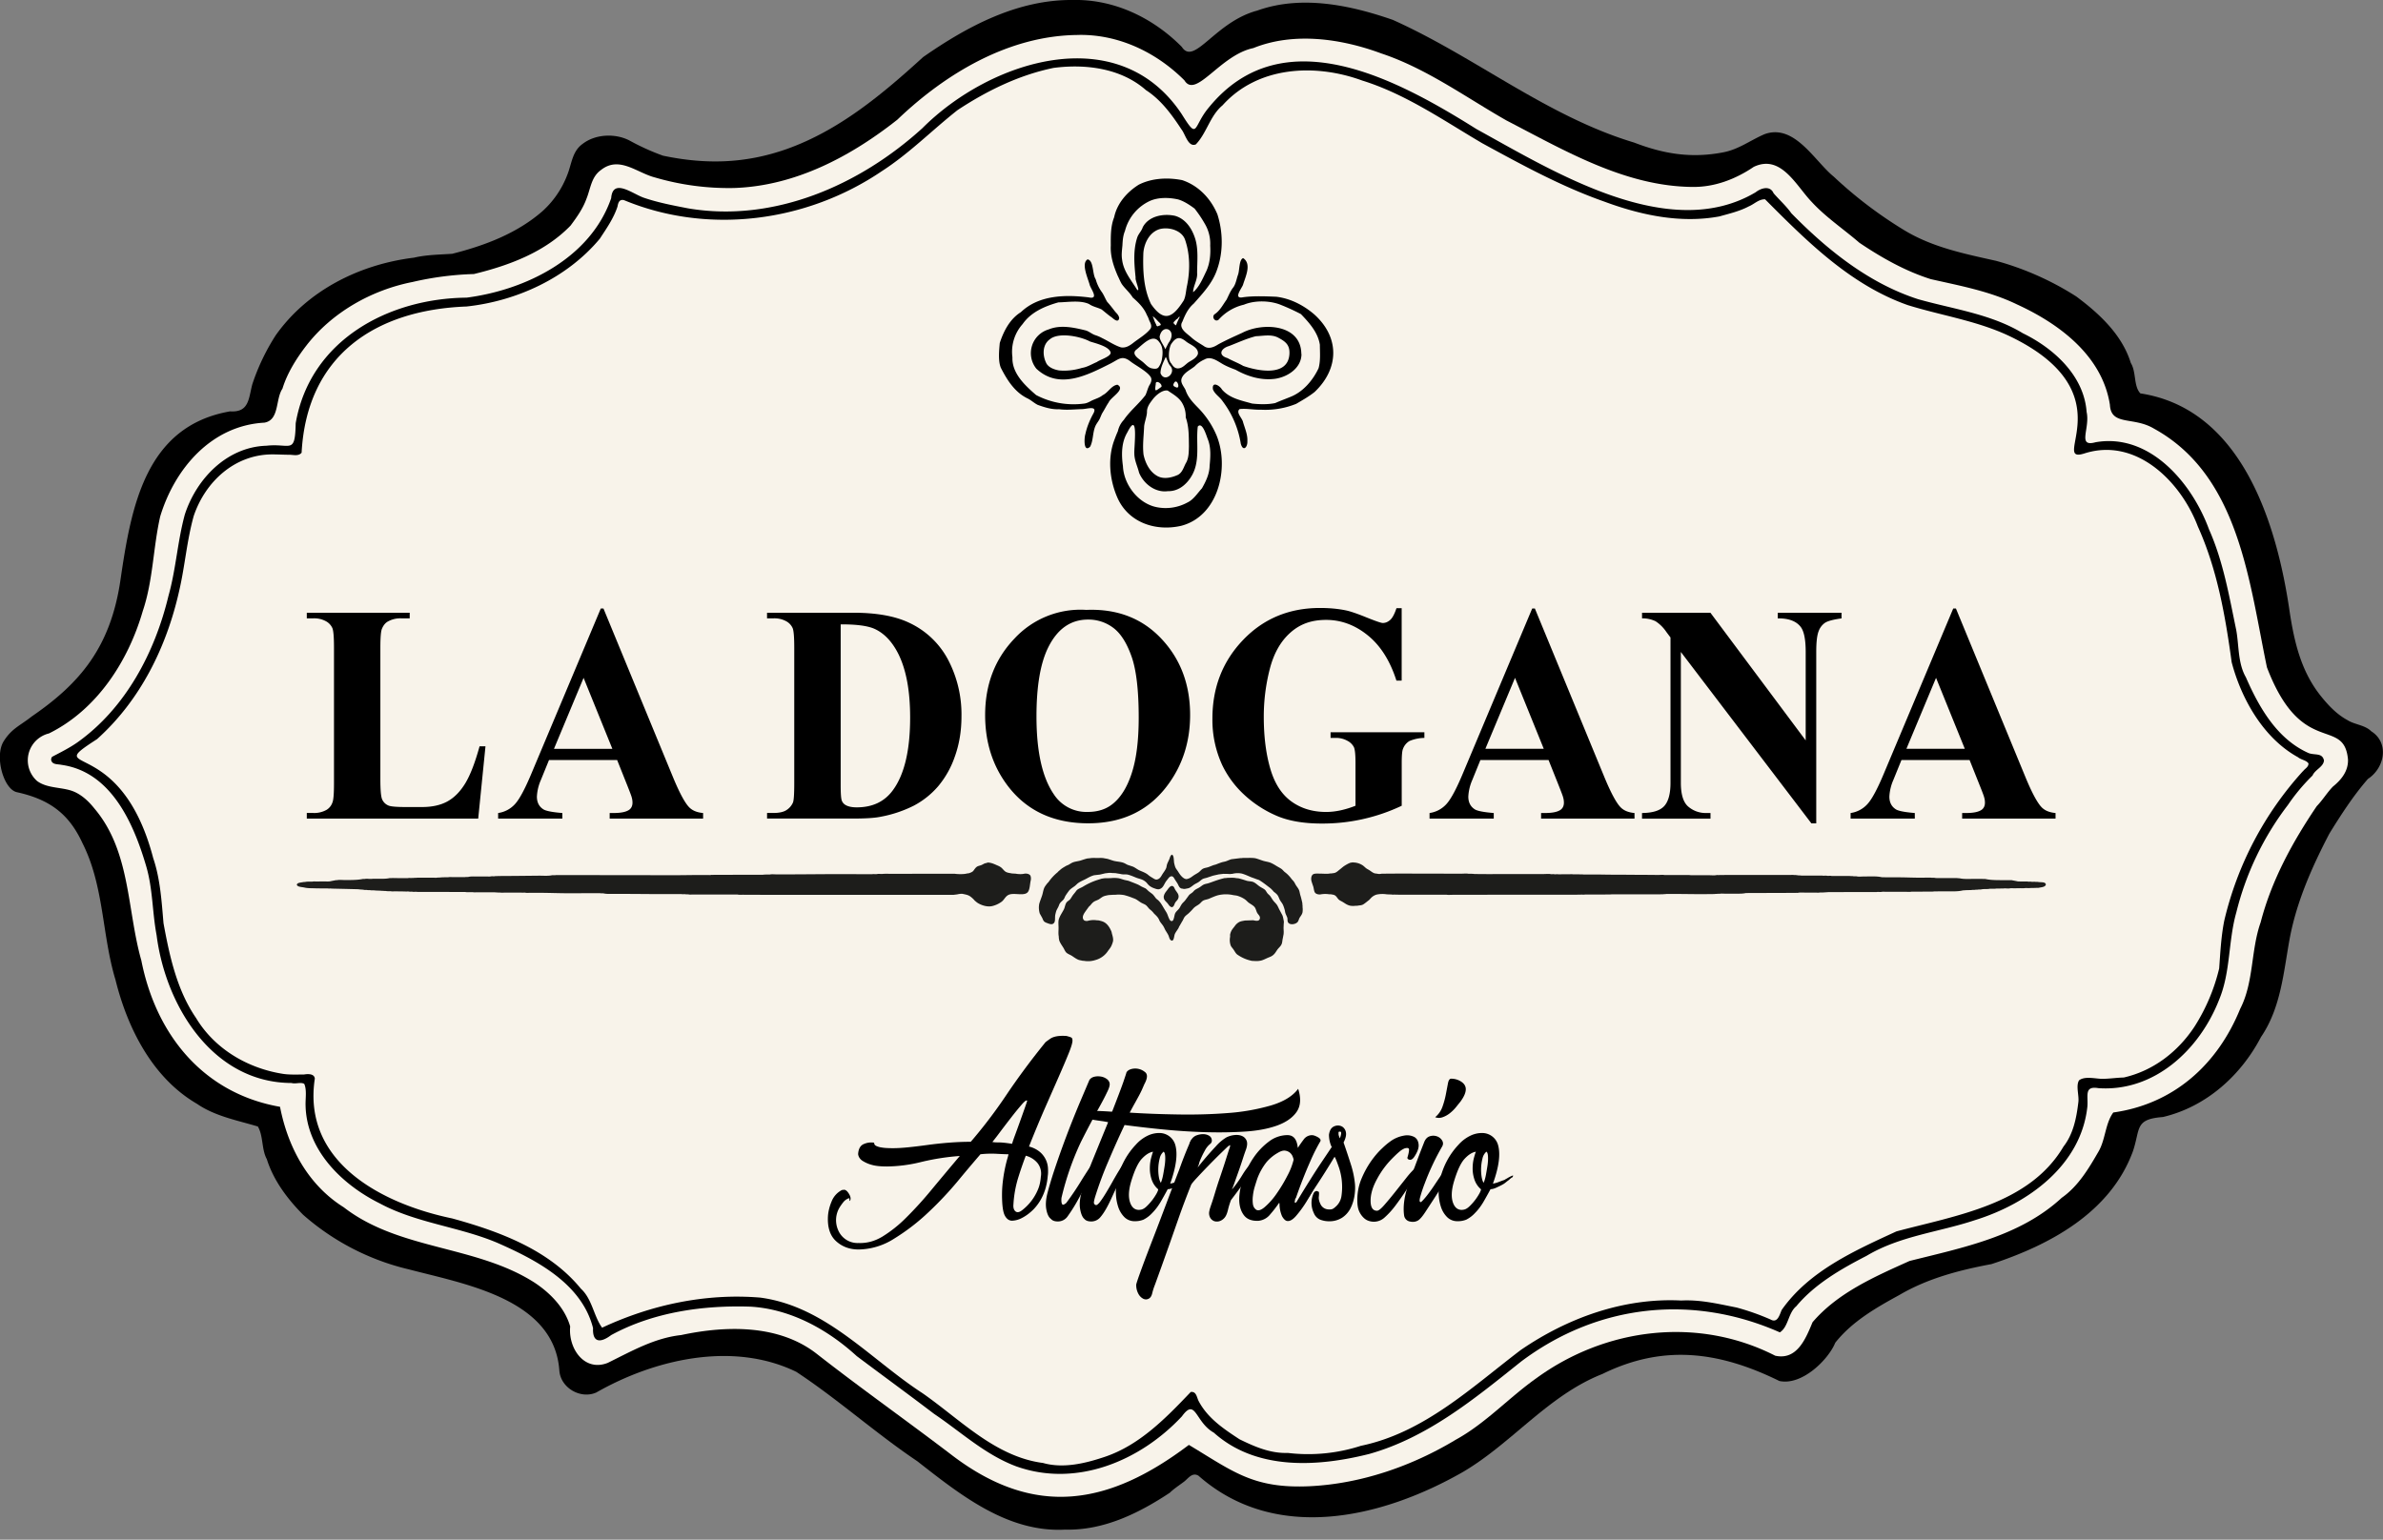
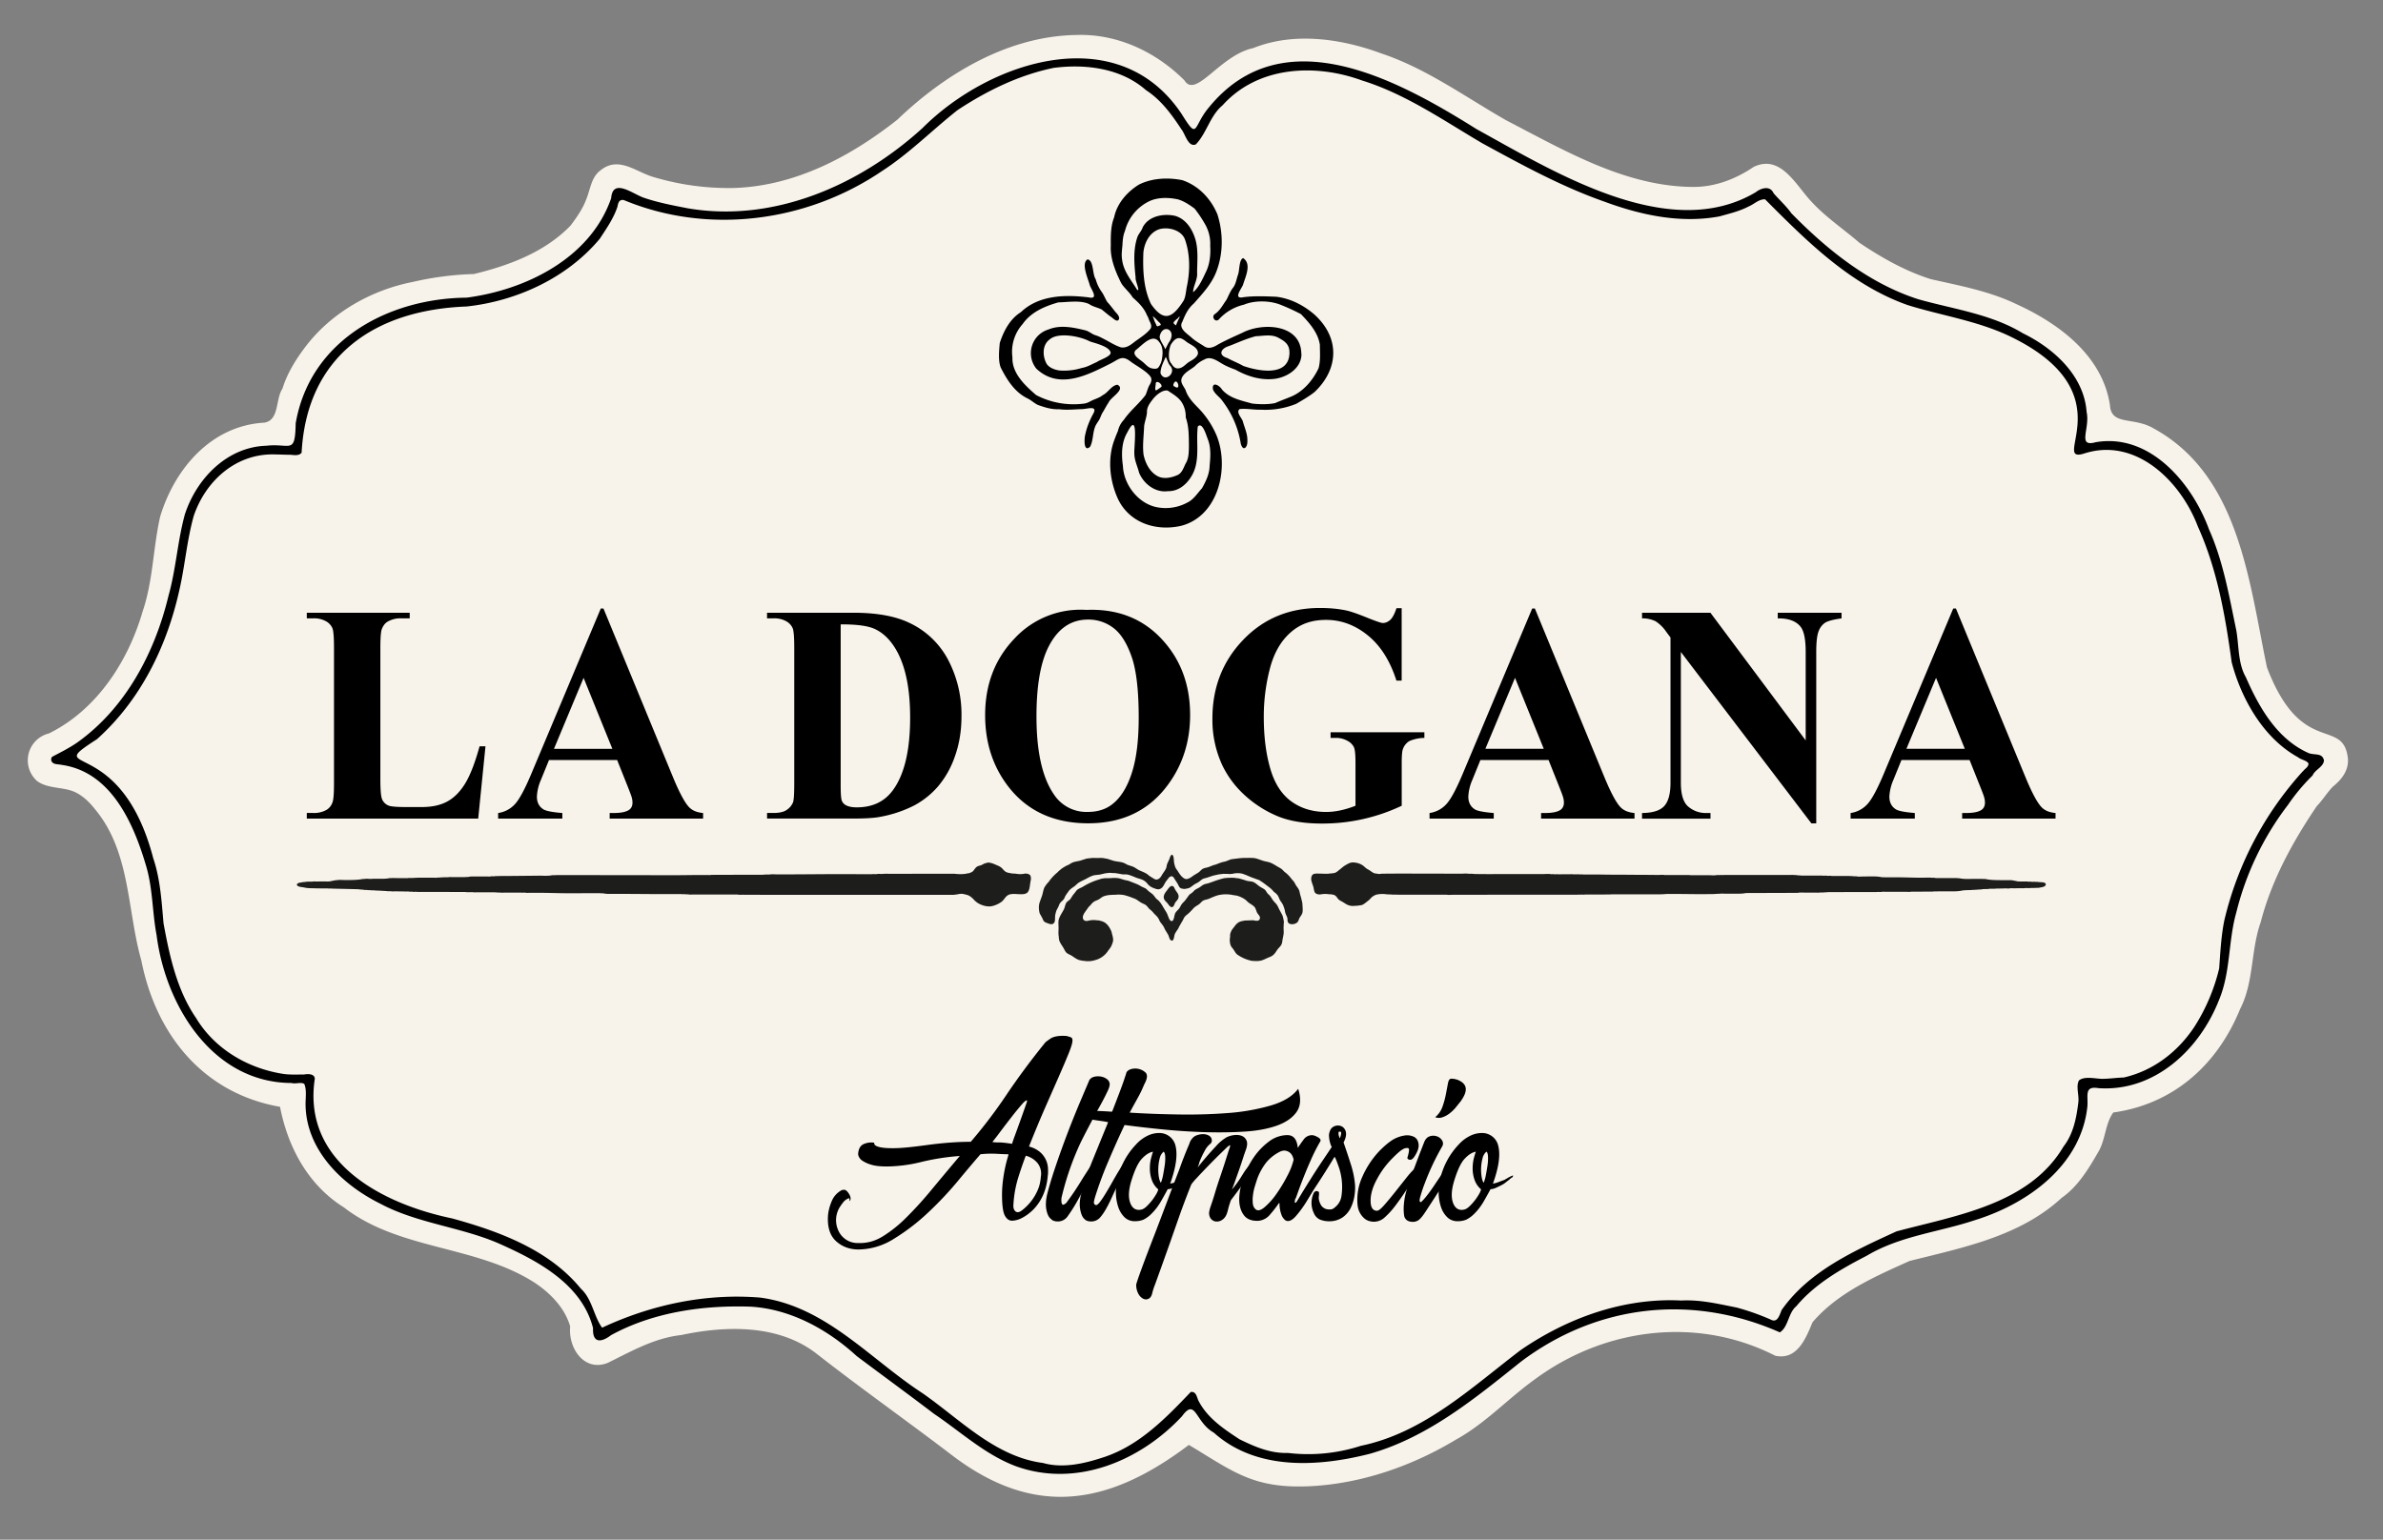
<svg xmlns="http://www.w3.org/2000/svg" fill="none" viewBox="0 0 964 623">
  <rect x="0" y="0" width="964" height="623" fill="#808080" stroke="none" />
  <g clip-path="url(#a)">
-     <path fill-rule="evenodd" clip-rule="evenodd" d="M433.96 0c16.75-.39 32.48 7.21 44.13 18.98 5.03 7.84 13.38-10.14 30.52-14.7 17.82-6.37 37.49-2.26 54.85 3.77 33.38 14.98 62.27 39.01 97.58 49.63 12.15 4.68 23.3 6.44 36.16 3.94 6.26-1.22 10.94-4.9 16.62-7.33 12.12-4.4 20.24 10.9 27.95 17.15a172.11 172.11 0 0 0 28.61 21.74c11.43 6.92 24.27 9.49 37.12 12.37 11.47 3.14 22.39 8 32.4 14.4 9.38 6.97 18.57 15.52 22.08 26.93 2.27 3.59 1.07 9.41 3.88 12.3 40.95 6.27 55.16 52.48 60.36 88.22 1.83 12.04 4.5 23.72 12.1 33.56 3.18 4.07 6.79 7.99 11.32 10.43 2.88 1.85 7.04 1.94 9.6 4.5 7.4 4.68 5.46 14.85-1.34 19.29-5.88 6.75-10.87 14.48-15.58 22.1-7.03 13.49-13.28 27.55-16.09 42.63-2.5 13.69-3.53 27.9-11.59 39.71-8.13 15.6-22.25 28.27-39.67 32.36-11.51.88-9.05 4.68-12.12 13.83-9.06 24.77-33.55 37.93-57.23 45.68-13.05 2.46-25.81 5.77-37.33 12.54-9.4 5.14-19.07 10.69-25.88 19.3-2.73 6.76-13.42 17.44-22.6 15.46-24.31-11.95-46.92-14.97-71.6-2.83-21.85 8.6-36.5 27.93-56.36 39.62-32.8 18.78-75.98 28.93-107.03 1.54-2.46-1.47-4.07.98-5.68 2.29-1.96 1.52-4.1 2.83-5.9 4.59-12.64 8.38-26.83 15.33-42.38 14.93-23.37 1.24-42.44-14.14-59.82-27.7-16.82-11.3-32-24.99-48.91-36.14-25.64-12.47-57.25-5.14-80.88 8.34-6.24 2.83-14.43-1.74-14.97-8.82-2.03-29.03-38.25-35.02-60.95-41a99.16 99.16 0 0 1-42.73-22.1c-6.27-6.33-11.95-13.84-14.66-22.48-2.19-4-1.37-9.43-3.64-13.22-8.23-2.48-17.3-4.13-24.63-9.18-17.97-10.47-28.11-30.56-32.96-50.2-5.5-18.17-4.58-37.85-13.29-55.15-5.45-11.9-13.25-17.8-26.6-20.74-5.38-1.18-9.13-14.56-5.32-20.62 3.3-5.24 6.67-6.3 11.31-10 19.47-13.35 31.92-27.94 35.92-55.23 4.32-29.54 10.04-62.28 44.36-68.24 7.78.52 7.45-5.3 8.99-11a87.13 87.13 0 0 1 9.48-19.82c12.9-18.22 34.01-28.69 55.9-31.37 5.06-1.19 10.37-1.22 15.47-1.57 13.22-3.33 26.27-8.27 36.58-17.3a38 38 0 0 0 10.02-14.74c1.76-4.43 1.94-9.3 6.01-12.32 5.57-4.37 13.9-4.33 19.36-1.34a92.9 92.9 0 0 0 13.3 6c17.33 3.64 33.32 3.22 50.03-2.68 21.27-7.55 38.78-22.24 55.21-37.22C391.3 10.64 411.64-.21 433.96 0Z" fill="#000" />
    <path fill-rule="evenodd" clip-rule="evenodd" d="M436.33 14.13c16.21-.27 31.46 7.03 42.81 18.39 4.63 7.6 14.42-10.27 27.86-13.06 16.34-6.6 35.57-3.85 51.74 2.15 18.28 6.08 34.05 17.66 50.67 27.13 23.6 12.21 48.08 26.73 75.44 26.9 8.86.07 17.32-3.18 24.59-8.12 11.01-5.24 17.06 7.5 23.4 14.13 5.75 6.26 12.9 11 19.35 16.58 8.99 6.05 18.53 11.45 28.88 14.72 11.86 2.69 23.84 4.87 34.88 10.23 17.23 7.88 34.53 20.87 37.58 40.64.46 8.62 9.52 4.65 17.78 9.59 34.55 18.96 38.5 61.97 45.74 96.61 14.06 36.89 31.15 19.7 32.79 37.26.17 4.72-2.68 8.23-6.1 11-2.37 2.45-4.16 5.46-6.54 7.92-9.8 14.49-18.27 29.97-22.69 47-4.02 11.35-2.71 24.22-8.3 35.05-9.18 22.56-26.9 38.47-51.31 41.9-3.22 4.36-3.16 10.8-5.86 15.59-4.01 6.97-8.3 14.24-15 18.92-16.93 15.65-39.92 20.13-61.57 25.57-14.01 6.32-29 12.8-39.24 24.79-2.7 6.53-6.25 15.5-15.1 13.54-31.17-15.91-68.38-11.42-96.52 9.04-11.2 7.9-20.61 18.33-32.68 24.94-17.73 10.7-38.34 17.83-59.08 18.83-22.9 1.07-30.95-5.96-48.91-16.72-32.13 24.29-62.23 29.97-96.16 3.92-18-13.73-36.51-26.79-54.33-40.73-15.35-12.03-36.75-11.51-54.92-7.63-10.8 1.17-20.17 6.59-29.67 11.25-9.47 3.76-16.05-5.86-15.2-14.72-2.12-7.48-8.06-13.58-14.5-17.8-23.73-15.15-54.54-13-77.07-30.41-14.52-9.08-22.65-24.42-25.81-40.68-30.93-5.42-50.15-29.04-56.1-59.21-5.86-20.61-4.31-44.2-19-61.51-2.5-3.15-5.72-6.1-9.58-7.29-4.44-1.35-9.73-.96-13.59-3.81a11.2 11.2 0 0 1 4.79-19.26c19.4-9.58 32.09-29.22 37.97-49.57 4.17-12.34 4.16-25.6 7.04-38.24 5.88-19.37 20.7-36.76 42.13-37.94 6.15-1.02 4.44-9.49 7.32-13.75 1.92-6.27 5.6-12.15 9.57-17.31 10.4-13.52 26.4-22.59 43.06-25.86a125.03 125.03 0 0 1 24.82-3.22c14.31-3.48 28.71-8.86 39.1-19.6 2.5-3.36 4.97-6.82 6.4-10.77 1.73-4.24 1.95-8.92 5.91-11.73 7.41-5.83 14.48 1.14 21.85 3.03a106.1 106.1 0 0 0 31.96 4.26c24.68-.8 47.07-12.64 66.07-27.64 19.67-18.83 45.38-34.19 73.35-34.28l-.02-.02Z" fill="#F8F3EA" />
    <path fill-rule="evenodd" clip-rule="evenodd" d="M940.1 307.6c-.7-3-3.5-1.97-6.1-2.84-12.77-5.62-20.11-18.44-25.46-30.7-3.27-5.66-2.77-12.75-3.9-19.07-2.88-13.8-5.26-27.85-11.03-40.8-6.84-18.7-23.94-39.06-45.85-35.25-7.65 2.12-2.16-5.53-3.66-12.27-1.05-14.67-13.3-25.75-25.8-31.83-12.83-7.8-28.2-9.77-42.37-13.78-19.97-6.44-36.8-20.02-51.26-34.76-2.1-2.98-4.83-5.37-7.2-8.12-1.42-3.3-5.24-2-7.22-.4-35.01 20.8-81.56-8.28-112.98-25.56-31.87-19.98-78.33-45.41-108.24-8.75-6.61 7.85-4.17 13.64-11 2.68-25.56-38.42-77.49-21.73-104.86 5.68-25.42 23.14-60.14 38.37-94.85 32.47-5.92-1.15-12.04-2.3-17.78-4.26-4.46-1.46-12.65-8.25-13.3.15-8.35 24.22-34.47 37.13-58.49 40.25-31.77.3-63.34 17.3-69.13 50.82-.26 12.9-2.03 8-11.87 9.1-15.88.48-28.26 13.28-32.98 27.82-2.95 10.79-3.58 22.13-6.6 32.86-5.5 22.95-17.3 45.35-36.74 59.27-3.26 2.3-6.92 4.1-10.36 5.92-.2.27-.5.88-.33 1.46.5 1.77 2.53 1.44 4.25 1.81 20.06 2.87 29.1 23.77 34.16 41.03 2.7 9.2 2.43 18.54 4.2 27.88 3.64 28.63 22.72 59.71 54.59 59.8 1.68.5 3.7-.48 5.14.36 1.07 2.36.48 5.82.53 8.45.24 18.24 14.7 32.3 30 39.9 14.83 8 32.19 9.45 47.55 15.95 15.75 6.93 34.16 16.44 38.75 34.51-.28 5.74 2.8 6.24 7.33 2.84 17.07-9.33 37.33-12.16 56.53-11.5 16.16 1 31.1 9.27 42.81 20 10.41 7.81 20.95 15.5 31.32 23.39 10.89 7.34 20.63 16.51 33.18 21.21 24.27 8.68 50.13-2.09 67.05-20.23 5.65-7.77 5.28 2.33 12.9 6.6 17.1 15.35 41.94 13.91 62.94 8.6 23.63-6.68 42.57-22.34 61.28-37.3 31.1-23.41 69.45-27.48 104.76-11.88 3.48-2.19 3.35-7.87 6.65-10.57 7.51-9 18.07-15.06 28.4-20.38 13.57-8.12 29.24-9.57 43.92-14.47 21.33-6.62 42.92-22.12 45.44-46 .35-4.39-1.39-8.4 4.49-7.39 22.68 1.54 40.93-15.6 48.82-35.85 4.66-11.22 3.64-23.73 6.93-35.25a118.1 118.1 0 0 1 20.87-43.48c2.92-4.3 6.26-8.29 9.97-11.93 1-2.4 4.41-3.44 4.63-6.1l-.03-.1Zm-8.5 4.45a136.16 136.16 0 0 0-31.82 60.5c-1.27 6.41-1.57 12.68-2.05 19.3a77.07 77.07 0 0 1-9.96 23.52c-6.71 10.2-16.68 17.9-28.64 20.62-3.03.08-6.04.56-8.98.54-2.87-.13-6.88-1.11-9.1.6-1.4 2.23.1 6.2-.3 8.94-.75 6.26-2.03 12.79-6 17.86-13.83 23.45-43.44 27.87-67.58 34.33-16.97 7.82-35.35 16-46.42 31.78-.87 2.02-1.68 5.48-4.5 3.87a97.25 97.25 0 0 0-13.76-4.85c-7.5-1.48-14.66-3.24-22.39-2.83-23.33-1.17-45.97 7.03-64.94 20.05-19.93 15.17-39.17 33.47-64.64 38.74a69.17 69.17 0 0 1-29.56 2.88c-7.08.24-13.35-2.5-19.54-5.53-6.36-4.16-12.87-8.52-16.5-15.4-.8-1.45-.88-4.06-3.23-3.73-9.94 10.42-20.57 21.44-34.7 26.22-7.89 2.66-16.85 4.84-25.06 2.5-19.28-2.5-33.4-17.52-48.67-28.18-21.35-13.87-39.12-35.16-65.68-38.73-22.09-1.84-44.16 2.9-64.01 12.17-3.39-4.63-4.02-11.62-8.56-15.75-12.89-15.8-33-23.2-52.1-28.46-28.3-5.87-60.7-22.72-55.56-56.57-.19-2-2.72-1.96-4.35-1.67-2.34 0-5.56.15-8.15-.2-14.45-2.15-27.99-10.06-35.57-22.7-7.72-11.25-10.72-25.1-13.14-38.33-.76-8.8-1.31-17.92-4.16-26.3-13.27-50.86-46.08-33.06-22.72-48.17 17.5-15.69 28.08-37.2 33.18-59.8 2.39-10.2 3.1-20.36 5.92-30.48 4.73-14 16.66-24.91 31.81-24.93 2.39 0 4.98.16 7.14.15 1.55.07 3.58.59 4.7-.84 2.1-39.07 29.48-57.77 66.74-59.15 20.34-2.2 40.71-11.59 53.9-27.44 2.63-4.03 5.57-8.2 7.14-12.97.3-1.62.72-3.03 2.6-2.64 34.1 14.17 73.99 8.9 104.36-11.73 11.07-7.12 20.35-16.61 30.63-24.7 11.85-7.82 24.88-14.2 38.86-17.07 13-1.68 27.25.13 37.34 9 6.12 3.95 10.43 9.89 14.36 15.88 1.54 1.89 2.74 7.4 5.82 6.07 4.4-4.55 5.72-11.6 10.8-15.8 14.22-15.85 37.38-17.04 56.5-10.03 17.54 5.44 32.9 16.17 48.57 25.38 15.97 8.7 31.9 17.45 49.15 23.53 14.92 5.54 30.99 9 46.77 6.07 4.05-1.14 8.17-2.09 11.87-4.05 2.24-.92 4.03-2.94 6.6-2.88 16.84 16.9 34.55 34.68 57.8 42.84 13.78 4.27 28.23 6.34 41.4 12.67 47.2 22.79 15.56 51.9 29.94 47.34 20.89-6.72 39.04 11.28 45.94 29.54 7.83 17.33 11.13 36.22 13.68 54.92 3.93 14.97 12.95 30.82 26.82 38.44 1.26 1.06 3.33 1.19 4.25 2.5.07 1.52-1.5 2.13-2.2 3.18l-.05-.02Z" fill="#000" />
    <path d="M431.64 419.25c.98.24 1.6.46 1.85.65.24.19.36.6.36 1.2 0 .87-.51 2.6-1.57 5.2-1.05 2.59-2.4 5.77-4.06 9.55l-5.66 12.87a491.32 491.32 0 0 0-6.3 15.2 11.1 11.1 0 0 1 4.45 2.23 9.29 9.29 0 0 1 3.24 6.75c.05 1.18.03 2.13-.1 2.87-.24 2.96-.9 5.58-1.94 7.88-.92 2.09-2.2 4-3.79 5.66-1.48 1.48-3 2.62-4.54 3.42a9.12 9.12 0 0 1-4.16 1.2c-1.22 0-2.22-.7-2.96-2.13-.74-1.42-1.11-4.23-1.11-8.43 0-1.85.13-3.74.37-5.66.37-2.98.96-5.92 1.76-8.8.31-.99.46-1.62.46-1.86-.74 0-2.3-.05-4.64-.18a39.46 39.46 0 0 0-6.68.18c-3.06 3.55-6.09 7.13-9.07 10.75-3.72 4.47-7.7 8.71-11.94 12.69a84.12 84.12 0 0 1-13.81 10.65 27.42 27.42 0 0 1-14.46 4.44c-3.58 0-6.6-1.1-9.07-3.32-2.48-2.22-3.59-5.63-3.33-10.2.13-1.85.6-3.83 1.48-5.94a8.79 8.79 0 0 1 4.25-4.64h.37c.74-.24 1.48.19 2.22 1.3.74 1.1.98 2.03.74 2.77-.24.5-.37.5-.37 0V485l-.19-.19c-1 .37-1.8.96-2.4 1.76-.63.81-1.11 1.51-1.48 2.13a9.99 9.99 0 0 0-.56 8.9 8.51 8.51 0 0 0 8.34 5.36c3.33.13 6.55-.74 9.63-2.6a51.9 51.9 0 0 0 9.54-7.6c3.62-3.59 7.05-7.36 10.28-11.3 3.59-4.33 7.41-8.9 11.48-13.72a95.95 95.95 0 0 0-15.47 2.4 60 60 0 0 1-14 1.85c-2.59 0-4.64-.22-6.12-.65a13.25 13.25 0 0 1-3.5-1.48 4.16 4.16 0 0 1-1.67-1.66 3.66 3.66 0 0 1-.37-1.2c.13-2.22.96-3.61 2.5-4.17a7.28 7.28 0 0 1 3.97-.46c0 .13.04.32.1.56.05.24.3.5.73.74a7.5 7.5 0 0 0 2.22.64c1.05.19 2.57.28 4.55.28 1.85 0 3.95-.13 6.3-.37 2.35-.24 4.88-.55 7.6-.92 2.71-.37 5.58-.69 8.61-.93 3.03-.24 6.03-.37 8.99-.37a199.8 199.8 0 0 0 14.36-18.9c4.75-7.05 9.96-14.1 15.66-21.13 0-.13.7-.68 2.12-1.66 1.42-.98 3.68-1.35 6.77-1.11l.02.05Zm-30.2 42.83c.62.13 1.52.18 2.69.18 1.16 0 2.94.19 5.29.56.13-.5.51-1.67 1.2-3.52 1.38-3.76 2.74-7.54 4.06-11.32.56-1.6.84-2.48.84-2.59-.24-.37-1 .15-2.22 1.57a118.23 118.23 0 0 0-4.16 5.1 421.12 421.12 0 0 0-4.55 5.95 120.34 120.34 0 0 1-3.14 4.07Zm19.64 13.9a6.97 6.97 0 0 0-1.3-5.28 9.1 9.1 0 0 0-4.82-3.06 150 150 0 0 0-2.95 8.53 45.35 45.35 0 0 0-2.04 11.12c-.13 1.37.15 2.31.83 2.87.69.55 1.57.4 2.68-.47 2.81-2.17 5.01-5.04 6.38-8.32.69-1.6 1.07-3.4 1.2-5.38h.02Zm21.11-5.38c.61-.13 1.06.04 1.3.47.24.44.05 1.14-.56 2.12-2.1 3.7-4.16 7.42-6.21 11.12a67.73 67.73 0 0 1-4.92 7.98 4.76 4.76 0 0 1-3.6 1.94c-1.43.05-2.44-.28-3.05-1.02-.87-.61-1.48-1.85-1.85-3.7-.37-1.85-.24-4.01.37-6.5.63-2.47 1.46-5.3 2.5-8.52 3.2-9.72 6.82-19.3 10.8-28.73l3.7-8.71c.38-.61.97-1.06 1.76-1.3.8-.24 1.7-.31 2.68-.18a5.5 5.5 0 0 1 2.96 1.3c.61.62.89 1.29.83 2.03-.05.74-.4 1.74-1.01 2.96a94.64 94.64 0 0 1-2.78 5.38c-2.72 4.9-5.34 9.84-7.85 14.84a114.19 114.19 0 0 0-7.86 22.62c-.13 1.61.06 2.53.55 2.78.24 0 .56-.13.93-.38.37-.24.6-.5.74-.74 2.04-2.75 3.95-5.6 5.73-8.52.98-1.61 1.92-3.05 2.77-4.37.87-1.3 1.53-2.26 2.03-2.87h.04Z" fill="#000" />
    <path d="M454.78 470.6c.61-.13 1.05.04 1.3.47.23.44.05 1.14-.56 2.12a136.83 136.83 0 0 0-5.66 11.12c-1.66 3.7-3.18 6.37-4.55 7.98a4.75 4.75 0 0 1-3.6 1.94c-1.42.05-2.44-.28-3.05-1.02-.74-.61-1.3-1.85-1.66-3.7-.37-1.85-.24-4.01.37-6.5.37-1.47.96-3.41 1.75-5.84.82-2.4 1.76-4.98 2.87-7.7l3.32-8.15 2.96-7.24c-.5-.12-1.14-.23-1.94-.37l-2.5-.36c-.86-.13-1.62-.25-2.3-.38-.69-.12-1.08-.18-1.2-.18-.62-.24-.93-.5-.93-.74v-.93c0-.98.43-1.48 1.3-1.48 1.23-.12 2.62-.14 4.15-.09 1.54.06 3.18.15 4.92.28l.19-.19c2.21-5.67 3.73-9.69 4.54-12.04.8-2.35 1.2-3.59 1.2-3.7.37-.6.98-1.05 1.85-1.3a6.15 6.15 0 0 1 5.55 1.12c1.24.87 1.16 2.53-.19 5.01l-1.01 2.31c-.32.69-.69 1.43-1.11 2.22l-1.57 2.87c-.63 1.11-1.37 2.48-2.22 4.07 5.8.37 12.22.63 19.26.74 7.04.13 13.8-.06 20.28-.56a84.73 84.73 0 0 0 17.5-3.05c5.2-1.53 8.9-3.79 11.11-6.77 1.24 3.83 1.02 6.96-.64 9.36-1.67 2.4-4.37 4.26-8.06 5.57-3.7 1.3-8.12 2.11-13.26 2.4-5.12.32-10.53.38-16.2.2a252.8 252.8 0 0 1-16.87-1.12 456.86 456.86 0 0 1-15.2-1.76 393.4 393.4 0 0 0-6.67 14.93c-1.97 4.58-3.7 9.25-5.19 14-.5 1.62-.65 2.58-.46 2.87.18.32.33.47.46.47.24.23.6.18 1.02-.19.38-.32.73-.7 1.01-1.11.74-.98 1.58-2.26 2.5-3.8.92-1.53 1.83-3.08 2.68-4.63.87-1.54 1.7-2.96 2.5-4.26.79-1.3 1.44-2.26 1.94-2.87l.07-.02Z" fill="#000" />
    <path d="M474.99 480.43c-1 .5-1.85.74-2.6.74-1 1.85-1.97 3.6-2.95 5.29-1 1.66-2.1 3.12-3.33 4.35-1 1.1-2.19 2-3.51 2.68-1.12.45-2.31.67-3.51.64a5.74 5.74 0 0 1-4.25-1.66 10.45 10.45 0 0 1-2.5-4.16 19.13 19.13 0 0 1-.92-5.57c-.07-1.97.14-3.94.64-5.85a30.15 30.15 0 0 1 7.42-13.72 15.35 15.35 0 0 1 4.91-3.7 10.67 10.67 0 0 1 4.74-1.02 6.65 6.65 0 0 1 6.28 4.72c1.1 3.7.42 8.95-2.03 15.76.74-.13 1.51-.33 2.3-.65.8-.31 1.58-.6 2.32-.83.37-.24.74-.46 1.1-.65a12.9 12.9 0 0 1 2.41-1.2c0 .5-.19.81-.56.92-.36.24-.73.56-1.1.93-.37.24-.74.54-1.11.83-.37.32-.74.6-1.11.83-.87.5-1.74.93-2.59 1.3l-.06.02Zm-13.9 9.08c.86 0 1.75-.43 2.67-1.3a21.99 21.99 0 0 0 4.26-5.54c.42-.87.59-1.36.46-1.48a8.85 8.85 0 0 1-2.59-3.89c-.5-1.48-.74-2.96-.74-4.44 0-1.48.15-2.85.46-4.07.32-1.24.6-2.16.83-2.77-1.48.24-2.99 1.2-4.54 2.86-1.56 1.67-3 4.8-4.37 9.36-1 3.46-1.1 6.24-.36 8.35.73 2.1 2.03 3.09 3.88 2.96l.03-.04Zm8.52-10.93c.37-.87.68-1.94.92-3.24.24-1.3.46-2.59.65-3.88.18-1.3.24-2.48.18-3.52-.05-1.05-.28-1.7-.65-1.94a4.97 4.97 0 0 0-1.57 2.68 18.61 18.61 0 0 0-.37 7.4c.19 1.18.47 2.02.84 2.5Z" fill="#000" />
    <path d="M506.1 470.97c.6-.13 1.01.04 1.2.47.18.42-.04 1.14-.65 2.12a239.02 239.02 0 0 1-8.7 12.06c-.5 1.37-.88 2.58-1.12 3.61-.24 1.06-.5 1.83-.73 2.31a4.59 4.59 0 0 1-2.31 2.4 3.6 3.6 0 0 1-2.5.2 3.11 3.11 0 0 1-1.76-1.49 3.81 3.81 0 0 1-.27-2.77c0-.24.24-1.07.74-2.5.5-1.42 1.01-3.05 1.57-4.92.55-1.85 1.2-3.86 1.94-6.03.74-2.16 1.38-4.1 1.94-5.84l1.38-4.35c.37-1.17.56-1.7.56-1.57.24-.87.31-1.3.18-1.3s-.5.24-1.1.74l-3.06 2.96c-3.2 3.15-6.32 6.37-9.37 9.66-1.37 1.48-2.1 2.4-2.22 2.77-1.75 4.39-3.42 8.8-4.99 13.27l-3.5 10-3.43 9.64-2.68 7.42a24.17 24.17 0 0 0-1.1 3.42c-.25 1.11-.71 1.85-1.4 2.22-.68.37-1.38.4-2.12.1a4.68 4.68 0 0 1-2.03-1.95 7.36 7.36 0 0 1-.93-3.88c.24-1 1.02-3.24 2.31-6.77 1.3-3.54 2.85-7.6 4.64-12.23 1.8-4.64 3.6-9.42 5.47-14.38 1.85-4.93 3.52-9.32 5.01-13.17a163.2 163.2 0 0 1 4.07-10.4c.13-.5.24-.79.37-.92.13-.37.31-.68.56-.92a4.01 4.01 0 0 1 2.03-1.57 7.49 7.49 0 0 1 2.59-.47c.87 0 1.62.19 2.3.56.7.37 1.08.92 1.2 1.66a1.71 1.71 0 0 1-.55 1.67 8.5 8.5 0 0 0-2.3 2.87 34.24 34.24 0 0 0-2.13 4.55c-.13.63-.37 1.36-.74 2.22 2.3-2.96 4.75-5.8 7.32-8.53a18.24 18.24 0 0 1 4.34-3.7 9.36 9.36 0 0 1 3.24-.93c1.16-.13 2.2 0 3.05.37.87.37 1.48 1 1.85 1.85.37.87.31 2.04-.19 3.52-.37 1-.81 2.25-1.3 3.79-.5 1.55-1.01 3.09-1.56 4.64l-1.58 4.44a54.9 54.9 0 0 1-1.29 3.43c1.48-1.72 2.9-3.7 4.25-5.94 1.35-2.22 2.53-3.7 3.51-4.44l-.01.03Z" fill="#000" />
    <path d="M534.99 470.42c.87 0 1.3.37 1.3 1.1 0 .5-.2 1-.56 1.49a82.36 82.36 0 0 0-2.96 5.57 95.09 95.09 0 0 1-4.07 7.32 45.04 45.04 0 0 1-4.43 6.13c-1.48 1.68-2.78 2.3-3.88 1.94-.62-.24-1.2-.87-1.76-1.85a12.6 12.6 0 0 1-1.02-5.2l-.18-.19c-1 1.48-2.2 3.04-3.6 4.65a6.88 6.88 0 0 1-4.74 2.59c-2.72.13-4.7-.65-5.93-2.31-1.24-1.67-1.85-3.78-1.85-6.31 0-2.54.52-5.35 1.57-8.44a35.04 35.04 0 0 1 4.25-8.53 27.07 27.07 0 0 1 6.21-6.49 12.38 12.38 0 0 1 7.41-2.59c2.6 0 3.89 1.74 4.26 5.2.6-.98 1.38-2.1 2.3-3.33a4.14 4.14 0 0 1 3.43-1.85c.6 0 1.42.28 2.4.83.98.56 1.3 1.15.92 1.76a73.21 73.21 0 0 0-3.88 7.7 187.9 187.9 0 0 0-5.93 15.1c-.24.25-.37.56-.37.93-.24.87-.13 1.19.37.93.24 0 .83-.69 1.75-2.04a90.38 90.38 0 0 0 3.05-4.82l3.33-5.48c1.11-1.8 1.98-3.05 2.59-3.8l.02-.01Zm-27.05 18.9c.87.75 2.11.45 3.7-.92a28.42 28.42 0 0 0 4.83-5.48 60.31 60.31 0 0 0 4.34-7.23 27.23 27.23 0 0 0 2.5-6.4c0-.24-.13-.68-.37-1.3a3.93 3.93 0 0 0-1.11-1.57 3.88 3.88 0 0 0-1.94-.83c-.82-.13-1.83.19-3.05.93-1.73.99-3.27 2.27-4.55 3.79a24.5 24.5 0 0 0-3.6 6.4c-.38 1.1-.75 2.3-1.12 3.51a20.5 20.5 0 0 0-.74 3.7 13.5 13.5 0 0 0 0 3.24c.13.92.5 1.65 1.11 2.13v.03Z" fill="#000" />
    <path d="M543.51 462.26a332 332 0 0 1 2.96 8.9 37.62 37.62 0 0 1 1.66 7.97c.13 1.61.04 3.31-.27 5.1-.3 1.73-.86 3.39-1.67 4.93-.8 1.46-1.94 2.7-3.33 3.6a9.5 9.5 0 0 1-5.28 1.4c-1.24 0-2.4-.23-3.52-.65a4.83 4.83 0 0 1-2.58-2.69 9.4 9.4 0 0 1 0-8.15c.12-.24.31-.44.55-.56.24-.13.5-.19.74-.19.24.13.46.23.65.28.18.06.22.72.09 1.94-.13.88.1 1.9.65 3.06a3.68 3.68 0 0 0 2.86 2.13c.98.12 1.7.05 2.13-.19.42-.24.77-.5 1.01-.74a6.99 6.99 0 0 0 2.5-4.44c.63-4.25.16-8.6-1.39-12.62-.74-2.1-1.24-3.21-1.48-3.33.13 0 .13.06 0 .19a326.82 326.82 0 0 1-7.3 11.6 457.44 457.44 0 0 1-6.37 9.36c-.37.63-.8.96-1.3 1.02-.5.05-.8-.78-.92-2.5v-.19c0-.13.63-1.2 1.85-3.23 1.24-2.04 2.68-4.39 4.36-7.05a241.6 241.6 0 0 1 5-7.7l3.61-5.38c0-.13-.05-.24-.18-.37a12.1 12.1 0 0 1-.93-4.64c.13-.87.37-1.61.74-2.22.5-.74 1.2-1.2 2.13-1.4a3.48 3.48 0 0 1 2.5.38 3.32 3.32 0 0 1 1.47 2.22c.24 1.05-.05 2.44-.92 4.16h-.02Zm-1.48-1.66c.61-1.72.69-2.63.19-2.69-.5-.05-.74.04-.74.28v.56c0 .5.18 1.1.55 1.85Zm31.11 11.48c.87 0 1.3.25 1.3.74a2.9 2.9 0 0 1-.74 1.85c-1.7 2.31-3.34 4.66-4.92 7.05-1.41 2.16-2.9 4.26-4.45 6.31a32.04 32.04 0 0 1-4.16 4.55 6.4 6.4 0 0 1-6.29 1.48 5.16 5.16 0 0 1-2.22-1.3 8.11 8.11 0 0 1-1.85-2.68c-.5-1.1-.73-2.59-.73-4.44 0-3.09.55-5.95 1.66-8.62a37.53 37.53 0 0 1 3.88-7.14c1.48-2.1 3-3.86 4.55-5.29a29.97 29.97 0 0 1 3.42-2.86c1.6-1.14 3.44-1.9 5.38-2.23a6.4 6.4 0 0 1 4.16.56c1.05.61 1.62 1.65 1.75 3.05.13 1.43-.5 3.13-1.85 5.1-.63.88-1.27 1.21-1.94 1.03-.68-.19-.9-.6-.64-1.2.37-1.25.55-2.2.55-2.87 0-.67-.63-.84-1.85-.47a8 8 0 0 0-2.03 1.3c-.74.6-1.8 1.6-3.14 2.96a35.88 35.88 0 0 0-5.85 7.97c-1.79 3.22-2.68 6.18-2.68 8.9 0 2.72.87 4.07 2.6 4.07.6 0 1.56-.74 2.86-2.22 1.3-1.48 2.72-3.18 4.25-5.1l4.64-5.85c1.53-1.98 3-3.52 4.34-4.65Z" fill="#000" />
    <path d="M588.15 472.82a82.58 82.58 0 0 0-3.79 5.57l-4.16 6.5-3.7 5.66c-1.1 1.66-2.03 2.75-2.77 3.23-.98.61-2.12.78-3.41.47a2.88 2.88 0 0 1-2.32-2.5c-.5-3.7.13-8 1.85-12.88a556.42 556.42 0 0 1 6.3-16.77c.5-1.24 1.25-2 2.22-2.32a4.46 4.46 0 0 1 2.87 0 3.9 3.9 0 0 1 2.13 1.67c.5.81.5 1.64 0 2.5-2.75 4.77-5.1 9.76-7.03 14.92a56.68 56.68 0 0 0-1.85 5.57c-.37 1.43-.24 2.07.37 1.94.61-.5 1.44-1.42 2.5-2.77a70.86 70.86 0 0 0 3.23-4.55l3.42-5.1 3.05-4.45c.98-.13 1.67.1 2.04.65.37.55.05 1.46-.93 2.68l-.02-.02Zm2.78-27.24-1.85 2.3c-.74.93-1.57 1.76-2.5 2.5-.92.75-1.92 1.3-2.96 1.67a4.33 4.33 0 0 1-3.05 0 9.55 9.55 0 0 0 2.96-4.25 33.89 33.89 0 0 0 1.39-5.11l.83-4.37c.24-1.24.68-1.85 1.3-1.85 1.47 0 2.84.41 4.06 1.2 1.24.82 1.85 1.84 1.85 3.06 0 1.37-.69 2.96-2.03 4.83v.02Z" fill="#000" />
    <path d="M605.57 480.43c-1 .5-1.85.74-2.6.74-.99 1.85-1.97 3.6-2.95 5.29-1 1.66-2.1 3.12-3.33 4.35-1 1.1-2.19 2-3.5 2.68-1.12.45-2.32.67-3.52.64a5.8 5.8 0 0 1-4.27-1.66 10.25 10.25 0 0 1-2.5-4.16 19.2 19.2 0 0 1-.92-5.57c-.07-1.97.15-3.94.65-5.85a30.16 30.16 0 0 1 7.4-13.72 15.33 15.33 0 0 1 4.93-3.7 10.67 10.67 0 0 1 4.73-1.02 6.65 6.65 0 0 1 6.28 4.72c1.11 3.7.43 8.95-2.03 15.76a11.8 11.8 0 0 0 2.31-.65c.8-.31 1.57-.6 2.31-.83.37-.24.74-.46 1.11-.65.76-.48 1.56-.88 2.4-1.2 0 .5-.18.81-.55.92-.37.24-.74.56-1.11.93-.37.24-.74.54-1.1.83-.38.32-.75.6-1.12.83-.87.5-1.74.93-2.59 1.3l-.03.02Zm-13.9 9.08c.86 0 1.75-.43 2.68-1.3a22 22 0 0 0 4.25-5.54c.42-.87.59-1.36.46-1.49a8.84 8.84 0 0 1-2.59-3.88c-.5-1.48-.74-2.96-.74-4.44 0-1.48.15-2.85.46-4.07.32-1.24.6-2.16.84-2.77-1.48.24-3 1.2-4.55 2.86-1.55 1.67-3 4.8-4.35 9.36-1 3.46-1.1 6.24-.37 8.35.74 2.1 2.04 3.09 3.89 2.96l.01-.04Zm8.52-10.93c.37-.87.68-1.94.92-3.24.24-1.3.46-2.59.65-3.88.18-1.3.24-2.48.18-3.52-.05-1.05-.27-1.7-.64-1.94a4.97 4.97 0 0 0-1.57 2.68 18.61 18.61 0 0 0-.38 7.4c.19 1.18.47 2.02.84 2.5ZM196.39 302l-2.94 29.23h-69.34v-2.28h2.59c1.9.1 3.8-.36 5.47-1.3a5.6 5.6 0 0 0 2.31-2.94c.43-.98.63-3.57.63-7.73v-54.8c0-4.25-.2-6.9-.63-7.98a5.93 5.93 0 0 0-2.57-2.8 9.89 9.89 0 0 0-5.21-1.2h-2.59v-2.27h41.63v2.27h-3.4c-1.9-.09-3.8.36-5.47 1.3-1 .57-1.8 1.55-2.37 2.94-.42.98-.63 3.57-.63 7.73v53.07c0 4.26.22 6.98.69 8.14a4.75 4.75 0 0 0 2.7 2.61c.96.37 3.29.56 6.97.56h6.5c4.14 0 7.6-.78 10.37-2.33 2.78-1.56 5.16-4.02 7.18-7.37 2.01-3.35 3.91-8.3 5.72-14.87h2.37l.02.02Zm53.28 5.53h-27.58l-3.3 8.1a19.04 19.04 0 0 0-1.6 6.7c0 2.33.88 4.05 2.64 5.16 1.03.65 3.59 1.15 7.65 1.48v2.27h-25.97v-2.27c2.68-.38 5.13-1.7 6.91-3.72 1.82-2.03 4.03-6.21 6.68-12.56l27.93-66.46h1.09l28.15 68.3c2.68 6.47 4.9 10.54 6.62 12.22 1.31 1.28 3.14 2 5.53 2.22v2.27h-37.79v-2.27h1.56c3.03 0 5.15-.44 6.4-1.35.84-.65 1.27-1.6 1.27-2.83 0-.74-.11-1.5-.35-2.28-.08-.37-.65-1.9-1.72-4.6l-4.14-10.38h.01Zm-1.96-4.55-11.63-28.7L224.1 303h23.6Zm62.59 28.25v-2.28h2.59c2.27 0 4-.37 5.2-1.13a6.85 6.85 0 0 0 2.69-3.1c.35-.86.52-3.45.52-7.74v-54.8c0-4.25-.2-6.9-.63-7.98a5.93 5.93 0 0 0-2.57-2.8 9.89 9.89 0 0 0-5.21-1.2h-2.6v-2.27h34.96c9.34 0 16.84 1.35 22.52 4.05a34.06 34.06 0 0 1 15.8 15.04 47.63 47.63 0 0 1 5.38 22.79c0 5.86-.88 11.25-2.64 16.18a37.77 37.77 0 0 1-6.86 12.23 33.88 33.88 0 0 1-9.7 7.73 49.91 49.91 0 0 1-13.44 4.52c-2.35.5-6.03.74-11.06.74H310.3v.02Zm29.78-78.57v64.99c0 3.44.15 5.55.46 6.32.31.78.83 1.37 1.55 1.78 1.04.61 2.54.93 4.5.93 6.4 0 11.3-2.34 14.67-7.02 4.6-6.3 6.92-16.09 6.92-29.35 0-10.7-1.57-19.22-4.72-25.62-2.5-5-5.7-8.4-9.61-10.2-2.77-1.27-7.36-1.88-13.77-1.85v.02Zm99.38-5.88c12.44-.5 22.55 3.39 30.31 11.62 7.77 8.23 11.67 18.53 11.67 30.89 0 10.56-2.9 19.87-8.7 27.88-7.66 10.65-18.51 15.96-32.53 15.96-14 0-24.91-5.07-32.59-15.22-6.06-8.03-9.1-17.54-9.1-28.56 0-12.36 3.95-22.68 11.84-30.94a36.4 36.4 0 0 1 29.11-11.63h-.01Zm.68 3.92c-7.14 0-12.57 3.89-16.3 11.67-3.04 6.39-4.55 15.56-4.55 27.53 0 14.2 2.35 24.71 7.02 31.5a15.71 15.71 0 0 0 13.7 7.13c3.96 0 7.26-1.02 9.9-3.08 3.4-2.62 6.02-6.8 7.9-12.56 1.89-5.75 2.83-13.26 2.83-22.5 0-11.02-.96-19.27-2.88-24.72-1.93-5.48-4.37-9.33-7.34-11.58a16.54 16.54 0 0 0-10.28-3.39Zm126.88-4.66v29.36h-2.12c-2.57-8.03-6.43-14.14-11.57-18.3-5.14-4.18-10.78-6.27-16.88-6.27s-10.69 1.76-14.57 5.26c-3.88 3.5-6.62 8.37-8.22 14.64a77.26 77.26 0 0 0-2.42 19.3c0 8 .88 14.98 2.64 21.01 1.75 6.02 4.62 10.44 8.56 13.27 3.93 2.83 8.61 4.23 14.03 4.23 1.88 0 3.8-.22 5.78-.64a39.16 39.16 0 0 0 6.09-1.87v-17.32c0-3.27-.2-5.4-.63-6.36a6.01 6.01 0 0 0-2.63-2.6 9.35 9.35 0 0 0-4.8-1.17h-2.02v-2.28h37.95v2.28c-2.07.02-4.12.45-6.03 1.25a6.14 6.14 0 0 0-2.62 3.17c-.35.77-.52 2.68-.52 5.71v17.32a74.69 74.69 0 0 1-32.37 7.2c-7.4 0-13.56-1.08-18.44-3.23a45.81 45.81 0 0 1-12.96-8.47 39.71 39.71 0 0 1-8.78-11.82 43.7 43.7 0 0 1-4.03-18.98c0-12.52 4.12-23.12 12.38-31.76 8.25-8.64 18.64-12.97 31.15-12.97 3.88 0 7.38.34 10.48.98 1.68.34 4.42 1.26 8.21 2.8 3.79 1.53 6.03 2.3 6.71 2.3 1.07 0 2.07-.42 3-1.25.92-.83 1.75-2.42 2.53-4.75h2.12l-.02-.04Zm59.44 61.49h-27.59l-3.29 8.1a19.06 19.06 0 0 0-1.6 6.7c0 2.33.88 4.05 2.64 5.16 1.03.65 3.59 1.15 7.65 1.48v2.27H578.3v-2.27a11.3 11.3 0 0 0 6.91-3.72c1.82-2.03 4.03-6.21 6.68-12.56l27.93-66.46h1.09l28.15 68.3c2.68 6.47 4.9 10.54 6.62 12.22 1.31 1.28 3.14 2 5.53 2.22v2.27h-37.79v-2.27h1.56c3.03 0 5.15-.44 6.4-1.35.84-.65 1.27-1.6 1.27-2.83 0-.74-.11-1.5-.35-2.28-.08-.37-.65-1.9-1.72-4.6l-4.14-10.38h.01Zm-1.96-4.55-11.63-28.7-11.98 28.7h23.6Zm67.43-55.03 38.53 51.64V263.8c0-5-.67-8.38-2.02-10.14-1.85-2.37-4.94-3.51-9.28-3.44v-2.27h25.8v2.27c-3.3.45-5.52 1.04-6.65 1.76a7.01 7.01 0 0 0-2.64 3.5c-.63 1.6-.94 4.38-.94 8.32v69.35h-1.97l-52.8-69.35v52.94c0 4.8 1.03 8.03 3.08 9.71a10.8 10.8 0 0 0 7.06 2.52h1.85v2.28h-27.7v-2.28c4.32-.04 7.31-.98 9-2.83 1.67-1.85 2.52-4.98 2.52-9.4v-58.79l-1.66-2.22a15.41 15.41 0 0 0-4.38-4.36 12.3 12.3 0 0 0-5.47-1.17v-2.27h27.69l-.02.04Zm104.85 59.58H769.2l-3.29 8.1a19.06 19.06 0 0 0-1.6 6.7c0 2.33.88 4.05 2.64 5.16 1.03.65 3.58 1.15 7.65 1.48v2.27h-25.97v-2.27c2.67-.38 5.12-1.7 6.9-3.72 1.82-2.03 4.04-6.21 6.68-12.56l27.93-66.46h1.1l28.15 68.3c2.68 6.47 4.9 10.54 6.62 12.22 1.3 1.28 3.14 2 5.52 2.22v2.27h-37.78v-2.27h1.55c3.03 0 5.16-.44 6.4-1.35.85-.65 1.27-1.6 1.27-2.83 0-.74-.1-1.5-.35-2.28-.07-.37-.64-1.9-1.72-4.6l-4.14-10.38h.02Zm-1.96-4.55-11.63-28.7-11.98 28.7h23.61Z" fill="#000" />
    <path fill-rule="evenodd" clip-rule="evenodd" d="M473.95 345.83c.1 0 .15 0 .19.04.85.31.64 2.5.88 3.51.15.58.26 1.11.48 1.61.26.6.72 1.11 1.06 1.65.48.76.94 1.48 1.57 2.09.35.35 1.25 1.13 2.09.94 1.22-.28 1.83-.88 2.68-1.46.68-.46 1.42-.81 2.09-1.31.6-.46 1.03-1.13 1.79-1.46.72-.32 1.59-.37 2.3-.67l1.7-.67c.4-.14.77-.18 1.16-.33.68-.28 1.44-.57 2.16-.81.6-.2 1.2-.26 1.8-.45.75-.25 1.45-.63 2.27-.85l3.58-.44h.48c.56-.11 1.24-.08 1.87-.08 1.39 0 3-.09 4.1.23.9.26 1.76.6 2.61.88 1.07.36 2.24.45 3.22.86.87.37 1.68.87 2.46 1.35.66.4 1.33.72 1.94 1.16.48.35.83.87 1.3 1.24 1.1.81 1.95 1.72 2.76 2.81.28.37.67.7.94 1.1.3.4.49.86.75 1.3.42.7.98 1.3 1.3 2.06.28.67.34 1.4.56 2.13.3.9.5 1.85.74 2.85.11.44.06.92.15 1.35v.66c.11.58.07 1.74-.07 2.24-.23.78-.7 1.31-1.1 1.94-.31.54-.42 1.19-.77 1.69-.74 1.03-3.4 1.55-4.03.03-.2-.48-.06-1.2-.22-1.72-.23-.66-.58-1.24-.78-1.9-.13-.43-.13-.8-.26-1.24-.18-.67-.4-1.33-.66-1.94-.28-.65-.76-1.22-1.13-1.8-.43-.68-.63-1.55-1.1-2.2-.4-.55-1.06-1.04-1.6-1.46l-.19-.26c-.38-.39-.79-.87-1.23-1.2-1.37-1.04-2.74-2.15-4.22-3.07-.44-.28-.94-.35-1.46-.56-.68-.28-1.4-.5-2.09-.77-1.18-.5-2.36-1.06-3.66-1.43a8.42 8.42 0 0 0-3.66.07c-.35.1-.74.04-1.09.12a.83.83 0 0 1-.44-.04l-2.24-.04-1.9.22-2.31.52-2.46.82c-.54.18-1.04.24-1.54.44-.68.3-1.14.83-1.72 1.24-.55.4-1.2.65-1.79 1.02-.72.46-1.33 1.09-2.16 1.46-.48.2-1.04.24-1.61.37-.33.07-.8 0-1.05-.08-.23-.05-.37-.03-.56-.1-.89-.38-1.05-1.26-1.53-2.06l-.98-1.5c-.33-.5-.74-1.59-1.68-1.31-.54.15-.9.65-1.2 1.05-.32.41-.67.82-.95 1.28-.72 1.16-1.07 2.46-2.57 2.85-.68.16-1.59-.22-2.01-.37a6.64 6.64 0 0 1-1.87-.98 6.55 6.55 0 0 1-1.1-1.17 5.52 5.52 0 0 0-1.82-1.31c-.81-.35-1.7-.52-2.53-.85-1.04-.43-2.1-.89-3.26-1.2-.85-.23-1.88 0-2.8-.23-.73-.16-1.52-.24-2.28-.4l-1.28-.04a7.31 7.31 0 0 0-1.9 0c-.33.07-.72.06-1.1.15l-2.04.48-2.28.26c-1.36.35-2.27.92-3.36 1.5-1.05.55-2.16.98-3.1 1.64-.52.37-.95.89-1.47 1.28-.8.59-1.75 1.14-2.34 1.94-.47.63-.93 1.26-1.35 1.94-.26.45-.4.95-.67 1.35-.46.67-1.2 1.08-1.64 1.8-.23.35-.32.74-.49 1.13-.24.55-.6 1.1-.85 1.68-.2.48-.3 1-.44 1.54-.35 1.48.24 3.12-.94 3.84-.61.37-1.46.06-2.02-.14-.55-.2-1.03-.36-1.46-.67-.44-.33-.66-.96-.88-1.5l-1.02-1.83c-.4-1.3-.47-2.7-.19-4.03.34-1.15.76-2.15 1.13-3.26.4-1.26.5-2.57 1.13-3.59.3-.48.65-.9.98-1.35.13-.17.35-.31.48-.48a19.01 19.01 0 0 1 3.7-4l.4-.44c.45-.33.83-.74 1.28-1.05.52-.37 1.09-.69 1.64-1.02.4-.24.82-.33 1.2-.56.47-.27.99-.63 1.5-.85 1.02-.44 2.26-.5 3.37-.85.87-.28 1.72-.59 2.68-.81l.94-.08c.89-.18 2.09-.1 3.1-.1.9 0 1.93-.08 2.69.1.55.13 1.14.17 1.68.34l1.8.59c1.43.48 3.3.43 4.61 1.02.48.2.96.53 1.46.74l2.1.7c.97.42 1.79 1.15 2.75 1.57 1.1.48 2.14.85 3.07 1.5.3.22.59.5.88.7.56.4 1.1.69 1.69 1.06.3.18.83.5 1.38.37 1.2-.28 1.6-1.22 2.16-2.13.5-.8 1.11-1.52 1.5-2.42.2-.48.2-1.02.37-1.54.24-.76.65-1.44.94-2.16.32-.78.28-1.13.85-1.69l.06-.09Zm73.33 3.15a7.09 7.09 0 0 1 4.07 1.23c.52.38.96.88 1.5 1.25.37.25.75.42 1.12.66.6.39 1.15.87 1.87 1.17.48.2 1.04.16 1.6.3.38.07 1.04.03 1.36-.04.39-.1.92.03 1.27-.04l5.75-.04 20.28.04h5.3c.84 0 1.87-.13 2.61.04h.74c.52 0 1.19 0 1.68.1l5.5.04 11.53-.03h11.16c.84 0 1.9-.13 2.65.03.44.1 1.01-.05 1.42.04.54.11 1.2-.07 1.68.04l5.64-.04c.34.07.83.04 1.24.04.65 0 1.39 0 1.98.03h.98c.4.1 1 .04 1.46.04h2.88c2.8 0 5.46.08 8.17.08 4.59 0 8.99.07 13.52.07l4.54.04c.82 0 1.83-.13 2.57.03h9.04c.5 0 1.19-.01 1.65.08h7.32c.88 0 2.14.13 2.96-.04.38-.1.88.04 1.23-.04l3.89-.03h24.67c.52 0 1.19-.06 1.65.03h.7c.24.06.6.06.81.11.47.1.97 0 1.4.12h8.51c.58.13 1.32-.06 1.9.07.47.11 1.13-.07 1.65.04.32.07.78.03 1.17.03h6.26c.48.11 1.02 0 1.54.11.44.1 1-.03 1.5.08.77.17 1.86.03 2.71.03 2.42 0 5.12-.18 7.18.26.48.11 1.07-.01 1.53.08h5.16c3.1 0 5.93.15 9.11.15l4.07-.04c.55.13 1.18 0 1.75.11.63.13 1.44.07 2.17.07h6.48l1.47.12c1.71.38 4 .22 6.04.22h3.03c.4.09.94-.02 1.39.07 2.12.48 4.95.44 7.54.44h2.88c.85.19 1.67.3 2.46.49.33.07.74 0 1.06.07h1.64c.48 0 1.11-.06 1.53.04.38.07.87-.04 1.2.03.62.13 1.28-.05 1.84.08h.88c1.06.24 2.9-.08 3.22.81.07.1.07.2.07.37-.14.17-.22.39-.4.52-.63.44-1.5.48-2.39.67-.42.09-.9 0-1.31.07l-2.31.04c-.6.13-1.37-.06-2.02.03-.55.1-1.29.04-1.9.04l-2.5.04c-.55 0-1.25-.08-1.75.03-.76.17-1.74-.1-2.46.04l-3.03.04c-.52.11-1.37.05-1.9.07h-.67c-1.07.24-2.35.02-3.44.26-.44.1-.92 0-1.31.08-.37.07-.76 0-1.1.07-.51.11-1.08 0-1.56.11l-2.5.07c-.37.08-.81.02-1.2.12-2.1.5-4.97.33-7.54.33l-3.92.04c-.72.14-1.85.07-2.68.07l-4.33.04h-2.16c-.78.16-1.85.03-2.68.03h-8.02c-.43 0-.98-.03-1.35.04-.63.13-1.4-.06-2.02.07H749.1l-6.42.04h-3.03l-2.35.15h-1.05c-.57.13-1.4.04-2.05.04h-4.03c-.9 0-1.92-.1-2.72.07-.3.07-.72 0-.98.04l-12.48.04h-6.76c-.35.07-.8 0-1.17.07-1.12.24-2.47.22-3.8.22h-4.37c-.7 0-1.57-.1-2.2.04h-.74c-.4.05-.98.02-1.38.1l-4.9.05c-3.8 0-7.45-.08-11.28-.08h-2.3c-.4 0-.91-.04-1.25.04-.25.05-.6 0-.81.04-.46.09-.96 0-1.39.07h-19.72c-.35.07-.87.04-1.28.04l-1.5.03h-7.87c-.4.1-1.01.04-1.5.04l-2.23.04h-29.95l-15.3.04h-4.75c-.76 0-1.7.1-2.39-.04h-19.15l-1.8-.04c-.42 0-.97.04-1.34-.04-.24-.05-.56 0-.74-.03l-1.13-.04a11.43 11.43 0 0 0-4.14.11 5.23 5.23 0 0 0-2.39 1.54l-.62.66c-.78.57-1.54 1.26-2.35 1.76-.74.44-1.43.35-2.39.55h-.7c-.55.12-1.75.1-2.27-.03-1.17-.28-1.87-.82-2.72-1.35-.55-.36-1.16-.6-1.68-.98-.7-.54-1-1.48-1.83-1.9-.45-.23-1-.27-1.57-.38h-.63a10.45 10.45 0 0 0-3.22 0c-1.1.24-2.2-.13-2.57-.74-.42-.68-.42-1.76-.7-2.53-.22-.61-.44-1.26-.63-1.9-.33-1.1-.15-2.41.6-2.9.68-.42 1.9-.29 2.91-.29 1.26 0 2.83.19 4-.07h.51c.45-.1.93-.1 1.35-.23.89-.3 1.43-.92 2.1-1.42.64-.5 1.23-1.06 1.93-1.5.69-.42 1.44-.87 2.24-1.16.26-.1 1.02-.12 1.2-.23l-.13.1Zm-147.94.03c1.44-.03 2.6.5 3.63.95.72.31 1.38.57 1.97 1.01.69.52 1.13 1.3 1.87 1.76.72.44 1.63.5 2.6.7l1.47.08c.94.2 2.4.26 3.36.04 1.02-.23 2.1.09 2.5.62.31.45.38 1.4.22 2.1-.4 1.68-.3 4.12-1.5 5-1.59 1.2-4.97 0-7.1.67-1.62.54-1.98 2.02-3.18 2.93a10.5 10.5 0 0 1-3.66 1.72c-2.23.59-4.86-.45-6.15-1.32-.35-.24-.67-.55-1.02-.81a9.96 9.96 0 0 0-2.05-1.87c-.8-.5-1.7-.65-2.81-.89-.63-.14-1.8.08-2.24.19l-1.46.18h-77.71l-3.37-.03c-1.2.03-2.64.03-3.84 0-.81-.02-1.77.09-2.5-.08h-18.52c-.37 0-.81.04-1.13-.03-.46-.1-.94 0-1.35-.08-.53-.11-1.14.04-1.64-.07H268c-5.28 0-10.59-.08-15.78-.08h-4.55c-1.18 0-2.37.04-3.37-.18-.5-.11-1.07 0-1.57-.11h-3.84l-8.63.03c-4.16 0-8.05-.18-12.15-.18h-3.7c-.59 0-1.35.07-1.86-.04-.5-.1-1.15.06-1.61-.04h-6.62c-.63 0-1.42.1-1.98-.03h-.77l-1.8-.11h-6.54c-.63 0-1.42.09-1.98-.04h-.74c-.7 0-1.68.07-2.3-.07l-13.9-.04h-5.52c-.59-.13-1.35.06-1.98-.07-.33-.08-.85.05-1.24-.04-.35-.08-.88-.04-1.3-.04l-1.54-.04-2.85-.03c-.57 0-1.3.07-1.8-.04h-.73c-.45 0-.9-.04-1.35-.11h-.63c-.4-.1-.96-.02-1.39-.11l-2.16-.08c-.57-.13-1.31 0-1.9-.1-.4-.1-.85.01-1.28-.08-.39-.1-.87.02-1.31-.07-.74-.17-1.59-.1-2.31-.26-3.62-.1-7.25-.18-10.87-.26-.37-.08-.9 0-1.35-.04-.52-.06-1.18-.04-1.76-.04-1.09 0-2.29 0-3.32-.03-1.63-.06-3.2.01-4.51-.3-1.02-.26-3-.2-3.15-1.24.1-.11.15-.28.26-.37.61-.44 1.57-.44 2.42-.63l.7-.04c.58-.13 1.3-.14 1.95-.14h.98c.48-.11 1.16-.04 1.72-.04l2.8-.04c.9 0 2.02.11 2.82-.07.72-.17 1.46-.28 2.2-.44h.48c.81-.19 2.25-.04 3.18-.04 2.62 0 5.15 0 7.28-.45h.7c.96-.2 2.26.13 3.22-.07h2.46c1.46 0 2.92.04 4.14-.22.44-.1 1 0 1.42-.08l2.42.04h2.65c.42 0 .97.04 1.34-.04.47-.09 1.06.06 1.47-.03h.66c.43-.1 1.02 0 1.46-.11h6.27c.63 0 1.42.09 1.98-.04h.74c.33-.08.79-.04 1.12-.11l2.57-.04c.4-.1 1.02-.04 1.5-.04h5.12c.46-.09.98 0 1.46-.1.87-.2 1.92-.16 2.96-.16h4.29c.55 0 1.23.08 1.72-.03.55-.13 1.18.03 1.68-.08.42-.09.89 0 1.27-.07l6.8-.04 9.86-.1c1.64 0 3.64.16 5.08-.16.52-.1 1.11.04 1.61-.07h15.68l32.33.04c3.47 0 6.76-.08 10.24-.08h3.07c.48 0 1.07.06 1.5-.03.3-.08.73.02 1.01-.04l20.02-.04c.56-.1 1.4-.07 1.98-.1h.81c.72-.16 1.74-.05 2.54-.05h5.15c6.56 0 13.1-.1 19.69-.1l13.97.03c.61-.13 1.4.06 2.02-.07.63-.13 1.46.01 2.16-.04 1.11-.11 2.4-.04 3.59-.04l14.5-.03h11.08c1.39.2 3.63.24 4.9-.08.33-.1.61-.05.94-.15.61-.2 1.4-.5 1.76-.98.46-.59.85-1.27 1.5-1.68.5-.3 1.1-.37 1.68-.6.5-.2.94-.5 1.42-.7.22-.09.82-.14.98-.25v-.1Z" fill="#1D1D1B" />
    <path fill-rule="evenodd" clip-rule="evenodd" d="M496.43 355.21c1.2-.02 2.62-.13 3.66.11l.89.07c1.12.28 2.16.6 3.21.95.89.3 1.98.2 2.81.55.94.41 1.67 1.17 2.46 1.72.68.49 1.48.82 2.13 1.32.42.31.75 1.01 1.09 1.46.33.44.83.76 1.16 1.2.39.52.7 1.1 1.1 1.65.47.66 1.12 1.2 1.6 1.87.44.64.7 1.4 1.1 2.12l1.12 2.1c.31.72.4 1.57.59 2.42.03.34.02.68-.04 1.01l-.07 1.72.07 1.72c-.05.25 0 .6-.07.86l-.33 1.75c-.19.8-.17 1.54-.45 2.2-.39.93-1.18 1.48-1.72 2.24-.72 1.04-1.14 1.9-2.23 2.57-.52.32-1.08.5-1.65.74-.85.37-1.66.82-2.64 1.1-.92.2-1.87.27-2.81.18l-.95-.04a15.67 15.67 0 0 1-5.96-2.57c-.63-.48-1.04-1.35-1.5-2.01-.35-.52-.85-1-1.13-1.61a6.75 6.75 0 0 1-.3-3.3c.12-.46-.03-.87.08-1.31.4-1.67 1.05-2.18 1.9-3.33a5 5 0 0 1 1.87-1.65c.66-.3 1.38-.38 2.2-.55l3.33-.11c.77.16 1.75.42 2.34-.04.35-.26.52-.96.3-1.46-.24-.56-.72-.96-1.02-1.5-.39-.72-.51-1.6-.98-2.24-.55-.75-1.73-1.33-2.5-1.9-.47-.37-.88-.87-1.38-1.24-.85-.61-1.85-1.1-2.96-1.46-.72-.24-1.42-.22-2.23-.41a13.58 13.58 0 0 0-5.86.15c-1.3.37-2.4.9-3.55 1.38-.78.34-1.78.4-2.46.82-.6.37-.96.94-1.5 1.35-.55.43-1.18.74-1.75 1.17-.56.42-1 1.03-1.5 1.53s-1.04 1.07-1.61 1.5c-.4.31-.83.67-1.13 1.09-.31.44-.48.96-.77 1.46-.49.78-.91 1.61-1.4 2.39-.12.22-.16.46-.29.66-.44.72-.96 1.37-1.35 2.13-.37.7-.35 1.94-.77 2.57l-.33.3c-1.17 0-1.23-1.46-1.65-2.28-.33-.63-.72-1.24-1.1-1.83-.34-.59-.56-1.22-.93-1.8-.41-.64-.95-1.21-1.35-1.86-.24-.39-.35-.81-.6-1.2-.35-.58-.8-1.04-1.27-1.5l-.48-.45a8.33 8.33 0 0 0-1.65-1.68c-.64-.5-1.05-1.31-1.72-1.8-.6-.42-1.36-.64-2.01-1.05-.61-.37-1.18-.83-1.8-1.2-.45-.28-.94-.43-1.45-.63a27.96 27.96 0 0 0-3.52-1.16c-1.16-.2-2.34-.25-3.5-.12h-.78l-1.98.12c-.76.16-1.46.27-2.1.55-.66.3-1.21.8-1.82 1.17-.69.42-1.5.59-2.13 1.05-.46.33-.88.81-1.24 1.28-.22.27-.57.5-.77.77l-.98 1.35c-.61.91-2.04 2.56-1.02 3.89.26.33 1.02.53 1.65.37a8.78 8.78 0 0 1 3.66-.22l.7.03c.68.17 1.31.3 1.9.56 1.6.7 2.63 2.33 3.3 3.96.12.33.14.64.25 1.01.2.7.61 2.06.37 3-.16.67-.4 1.26-.66 1.83-.34.72-.87 1.34-1.31 1.94a8.9 8.9 0 0 1-5.24 3.78 9.42 9.42 0 0 1-4.47.3l-.63-.04c-.57-.15-1.16-.2-1.68-.4-1.06-.44-1.87-1.1-2.75-1.66-.65-.38-1.36-.64-1.95-1.09-.64-.5-.94-1.4-1.38-2.12-.54-.87-1.17-1.73-1.57-2.69-.15-.35-.17-.81-.26-1.2l-.04-.78c-.2-.96-.07-2.23-.07-3.33 0-1.24-.19-2.59.14-3.62.49-1.46 1.37-2.63 2.02-3.92.4-.82.5-1.89.98-2.65.4-.65 1.2-.94 1.64-1.53.36-.49.63-1 .98-1.5.35-.48.78-.94 1.13-1.43.22-.3.46-.64.74-.85.7-.52 1.6-.8 2.35-1.27a26.75 26.75 0 0 1 5.64-2.61l1.79-.56 1.16-.18 2.61-.04c1.08-.12 2.18-.1 3.25.07.69.17 1.35.4 2.02.6.74.22 1.51.27 2.2.55 1.14.46 2.3.87 3.47 1.39.54.24 1.04.6 1.54.85l1.46.67c.55.33.92.85 1.42 1.24l1.31.98c.5.38 1.04 1.16 1.43 1.68a4 4 0 0 0 .77.7c.34.24.95.93 1.2 1.28.63.87 1.11 1.8 1.69 2.72.31.53.72 1.1.98 1.68.39.89.65 1.92 1.2 2.65.1.13.3.18.4.3.2 0 .32.05.45-.04.39-.12.46-.49.6-.85.29-.8.32-1.8.73-2.47.43-.68 1.07-1.14 1.54-1.79.38-.55.64-1.2 1.05-1.76.39-.55.98-.98 1.38-1.53l1.46-1.98c.3-.4.95-.78 1.36-1.1.38-.29.68-.75 1.08-1.05.58-.42 1.28-.68 1.9-1.09.58-.35 1.08-.85 1.73-1.13.59-.26 1.22-.31 1.87-.52 1.16-.38 2.36-.85 3.55-1.24a36.9 36.9 0 0 1 2.8-.8c.3-.08 1.02 0 1.24-.16l-.05.04Z" fill="#1D1D1B" />
    <path fill-rule="evenodd" clip-rule="evenodd" d="M473.99 358.47c1 0 1.07 1 1.46 1.6.53.88 1.83 1.95 1.16 3.56-.28.64-.85 1.03-1.2 1.6-.31.5-.46 1.52-1.05 1.73-.48.37-1.11-.28-1.32-.48-.27-.3-.5-.65-.74-.99-.4-.53-1.05-.94-1.35-1.6-.18-.4-.25-.85-.18-1.28.28-1.18.96-1.87 1.57-2.68.26-.34.52-.76.85-1.02l.33-.26c.13-.1.32-.1.45-.18h.02Z" fill="#1D1D1B" />
    <path fill-rule="evenodd" clip-rule="evenodd" d="M502.88 104.44c3.6 2.31.89 7.66-.06 10.86-.72 1.69-4.06 5.83.15 4.96 4.3-.57 8.91-.37 13.33-.19 5.68.69 10.89 3.35 15.23 7.03 10.46 9.29 10.28 21.98.28 31.5-2.33 1.86-4.94 3.32-7.45 4.8a33.24 33.24 0 0 1-14.42 2.37c-2.83.09-5.67-.56-8.48-.25-1.65 1.4 1.12 3.69 1.4 5.31.72 2.46 1.89 5.02 1.74 7.66.16 2.43-1.7 4.44-2.66 1.06a38.5 38.5 0 0 0-7.29-17.13c-1.14-1.76-3.2-2.89-3.97-4.85-.52-3.42 2.66-1.68 3.66.06 3.12 3.59 7.91 4.44 12.18 5.66 3.01.33 6.4.42 9.35-.2 2.08-.93 4.1-1.65 6.2-2.52 5.06-2 9.02-6.66 11.33-11.56.85-3.02.55-6.37.53-9.51-.75-4.96-4.28-8.88-7.65-12.4a85.74 85.74 0 0 0-7.95-3.66c-4.36-1.85-10.68-2.02-15.12-.16a19.65 19.65 0 0 0-10.26 6.1c-1.51 1.18-3.07-1.4-1.4-2.37 2.05-1.44 3.18-3.75 4.62-5.73.89-1.76 1.55-3.54 2.79-5.07 1-1.44 1.26-3.37 1.85-5.02.68-1.72.37-6.25 2.13-6.77l-.06.02Zm-62.87.52c2.5.52 1.83 6 3.24 8.03a15.89 15.89 0 0 0 2.34 5c.95 1.25 1.46 2.82 2.33 4.18 1.17 1.27 2.2 2.64 3.24 3.99.7.74 1.5 1.54 1.6 2.59-.38 1.96-2.08.48-2.99-.3-1.44-.98-2.75-2.16-4.12-3.23-1.65-.83-3.55-1.11-5.07-2.19-3.55-1.66-8.56-.75-12.44-.68-5.49 1.55-11.07 3.92-14.45 8.77a16.81 16.81 0 0 0-4.13 13.45c-.24 6.45 5.01 11.32 9.58 15.28a32.65 32.65 0 0 0 19.34 3.46c1.2-.12 2.18-.7 3.21-1.24 1.48-.7 3.09-1.1 4.38-2.17 2.22-1.05 3.53-3.94 5.97-4.23 3.5 1.85-2.73 5.05-3.53 7.12-.88 1.26-1.57 2.7-2.38 4-.7 1.05-.96 2.32-1.67 3.4-.5.81-1.1 1.55-1.44 2.46-1.03 2.59-.75 5.66-2.03 8.1-2.75 2.57-2.4-3.64-1.92-5.09.6-2.8 1.68-5.44 3.03-7.97 2.35-3.94-2.37-2.13-4.48-2.15-3.05.1-6.15.45-9.2.04-3.01.15-5.84-.76-8.62-1.76-1.44-.72-2.62-1.86-4.03-2.57-5.23-2.48-8.33-7.43-10.88-12.41-1.17-2.76-.72-7.07-.45-10.06 1.57-4.8 4.07-9.68 8.53-12.47 7.33-6.98 18.04-7.14 27.48-5.98 4.16.9 1.02-3.14.4-4.95-.64-2.58-3.67-8.9-.84-10.46v.04Zm35.09 25.94h-.02v-.04l.02.04Zm-6.3.24.07.05c-.04 0-.12.06-.15.02.03 0 .05-.06.07-.1v.03Zm-.5.2c.1 0 .12-.04.21-.02.1.02-.22.17-.22.02Z" fill="#000" />
    <path fill-rule="evenodd" clip-rule="evenodd" d="M526.43 143.25c-.07-12.24-15.8-12.85-23.9-8.58-3.31 1.5-6.56 2.96-9.7 4.66-1.78 1.15-3.98 2.11-5.87.67-1.7-1.1-3.5-2.06-5.06-3.5-1.76-1.59-5.3-3.64-3.57-6.38 1.07-2.7 2.28-5.33 4.57-7.27 3.7-4.2 7.58-8.3 9.4-13.63 2.6-7.18 2.48-15.3.17-22.52-2.66-6.32-7.56-11.56-14.2-13.8-5.82-1.16-12.27-.87-17.6 1.83-4.78 2.98-8.81 7.6-9.96 13.18-1.44 3.62-1.38 7.56-1.36 11.43-.23 4.3 1.12 8.36 2.79 12.22.55 1.1 1 2.26 1.6 3.28 1.32 1.96 3.24 3.46 4.48 5.53 2.38 2.07 4.62 4.3 5.77 7.21.44.67.68 1.45.96 2.2.51.97 1.13 2.19.46 3.22-1.78 2.32-4.73 3.96-7.03 5.78-1.42 1.1-2.97 2.1-4.93 1.77-2.63-.83-5.07-2.53-7.56-3.73-.91-.5-1.87-.9-2.85-1.22-1.37-.45-2.5-1.54-3.88-1.91-4.79-1.17-10.15-2.37-14.94-.4a10.01 10.01 0 0 0-4.97 15.9c9.23 8.64 20.72 2.57 30.06-2.13 3.33-1.7 4.62-3.57 8.24-.63 2.15 1.6 7.06 4.17 8.1 6.44.37 1.1-.15 2.19-.72 3.07-.65 1.22-.96 2.7-1.55 3.94-2.67 3.54-6.29 6.38-8.78 10.05a9.46 9.46 0 0 0-2.37 4.5c-.52 1.18-1 2.38-1.44 3.6-2.7 7.14-1.98 15.63.96 22.7 4.25 10.52 15.42 14.45 26.03 12.04 15.1-3.87 19.68-23.51 14.36-36.57a35.81 35.81 0 0 0-7.28-11c-2.17-2.23-4.33-4.41-5.27-7.39-.72-1.52-2.13-2.87-1.6-4.64.88-2.42 3.52-3.46 5.37-5a12.08 12.08 0 0 1 3.9-2.72c2.55-1.5 5.25.65 7.43 1.9 1.65.94 3.42 1.62 5.16 2.27 4.84 2.73 10.53 4.44 16.17 3.62 5.05-.8 10.47-4.42 10.47-10l-.06.01Zm-77.14-.57c.13 1.57-4.34 2.87-5.58 3.81-1.98.83-3.83 2.02-6 2.37-2.9.9-6.15 1.33-9.34 1.02-1.78-.32-3.89-1.04-4.98-2.67-1.68-3.07-1.87-7.64 1.28-9.9 3.53-3.03 12.46-1.2 16.25.86 2.21.74 7.87 2.01 8.37 4.51Zm12.98-50.7c-.46 1.46-1.67 2.58-2.17 3.97-1.77 5.24-1.27 10.9-.7 16.41-.35.74 2.1 6.14.58 4.85-2.4-3.92-5.48-7.42-6.05-12.14-.33-1.92-.04-3.9.13-5.8.1-1.99.24-3.95 1.02-5.8a18.4 18.4 0 0 1 10.1-12.17c3.45-1.53 7.75-1.42 11.43-.6 2.37.7 4.62 2.2 6.64 3.7a48.7 48.7 0 0 1 4.05 6 15.8 15.8 0 0 1 2.27 8.97c.2 3.52-.1 7.05-1.52 10.22-1.4 2.9-2.94 6.64-5.4 8.65 0-2.44 1.87-5.12 1.62-7.8 0-4.55.59-9.34-.75-13.77-1.27-4.08-3.82-8.1-8.2-9.34-4.66-1.02-10.65.04-13.05 4.63v.02Zm3.4 31.15c-3.09-6.31-3.4-13.84-3.14-20.85.35-4 2.51-8.33 6.58-9.57 3.71-1 9 .47 10.3 4.33 2.03 5.89 2.03 12.45.8 18.52-.46 1.92-.47 4.24-1.36 6.03-4.35 6.79-7.84 9.14-13.18 1.5v.04Zm11.48 5.34a27.88 27.88 0 0 0-1.43 3.2c-1.4-1.05-1.2-1.07-.03-2.25.18-.24.46-.32.68-.52.24-.22.93-1.35.78-.43Zm-3.85 19.43c2.85 3-2.27 7.2-3.84 3.09 0-2.28 1.22-4.54 2.14-6.6.57 1.14.9 2.49 1.68 3.5h.02Zm-5.76 7.54c-.17-1.94 2.75-.25 2.3 1.08-2.45 1.77-2.82 2.3-2.3-1.08Zm5.15-16.65-1.3 2.52c-.62-1.7-2.17-3.35-2.28-5.1 1.09-5.68 7.52-2.65 3.58 2.58Zm-3.88-6.99c-.74.56-.98 0-1.18-.68-.61-.94-.85-2.17-1.33-3.13.87.45 1.7 1.54 2.45 2.28.62.57 1.43 1.37.06 1.51v.02ZM465.72 149c-1.4-.4-2.38-1.7-3.53-2.63-1.27-1.04-4.64-2.94-2.66-4.77 2.5-1.87 6.77-7.03 9.43-3.16 1.46 1.73 1.51 4.12 1.15 6.41a8.02 8.02 0 0 1-1.48 3.8c-.65.83-2.04.55-2.93.35h.02Zm15.97 44.15c4.1-6.14 2.02-13.8 2.85-20.55 1.87-2.14 3.5 3.78 4.03 5.05 1.37 3.4 1.11 7.18.76 10.8-.06 3.34-1.5 6.3-3.1 9.13-1.87 2.03-3.4 4.6-5.94 5.78-3.8 2.06-8.2 2.71-12.44 1.84-7.34-1.48-13.25-9.01-13.59-16.62-.63-4.6-.66-9.52 1.78-13.61 4.66-9.29 2.68 5.77 2.83 8.47 0 2.8 1.27 5.18 1.92 7.83 1.86 4.53 6.6 8.17 11.64 7.47 4 .11 7.16-2.33 9.28-5.6l-.01.01Zm-3.75-30.54a10.65 10.65 0 0 1 1.72 6.27c1.35 3.74 1.24 7.72 1.3 11.73-.06 2.22-.04 4.4-1 6.37-1.1 1.79-1.5 4.16-3.48 5.18-2.62 1.18-6.12 1.96-8.74.18-2.85-1.78-4.46-5.18-5.14-8.36-.46-3.85.1-7.72.24-11.56.24-1.89 1-3.61 1.15-5.55-.1-2 1-3.55 2.14-5.03 1.22-1.73 4.05-4.24 6.25-3.8 1.94 1.3 4.21 2.6 5.54 4.55l.02.02Zm-3.29-7c1.33-3.76 3.3 2.41.89 1-.5-.21-.93-.38-.89-1Zm9.97-12.48c-.45 1.6-2.26 2.52-3.59 3.3-1.22.77-2.13 1.98-3.5 2.46-1.9.59-2.82-.35-3.73-1.85-1.48-1.4-.98-6.03-.07-7.74 1.98-2.97 3.5-3.27 6.28-.96 1.67 1.22 4.8 2.26 4.6 4.77v.02Zm37 .1c-.55 9.32-12.73 6.91-18.67 4.84-2.12-1.22-4.27-2.01-6.41-3.18-3.9-1.15-2.72-3.87.57-4.85 3.53-1.35 7.14-3.05 10.93-4 2.88-.1 6.1-.84 8.81.47 3.07 1.6 4.98 2.94 4.77 6.72Z" fill="#000" />
  </g>
  <defs>
    <clipPath id="a">
      <path fill="#fff" d="M0 0h964v619H0z" />
    </clipPath>
  </defs>
</svg>